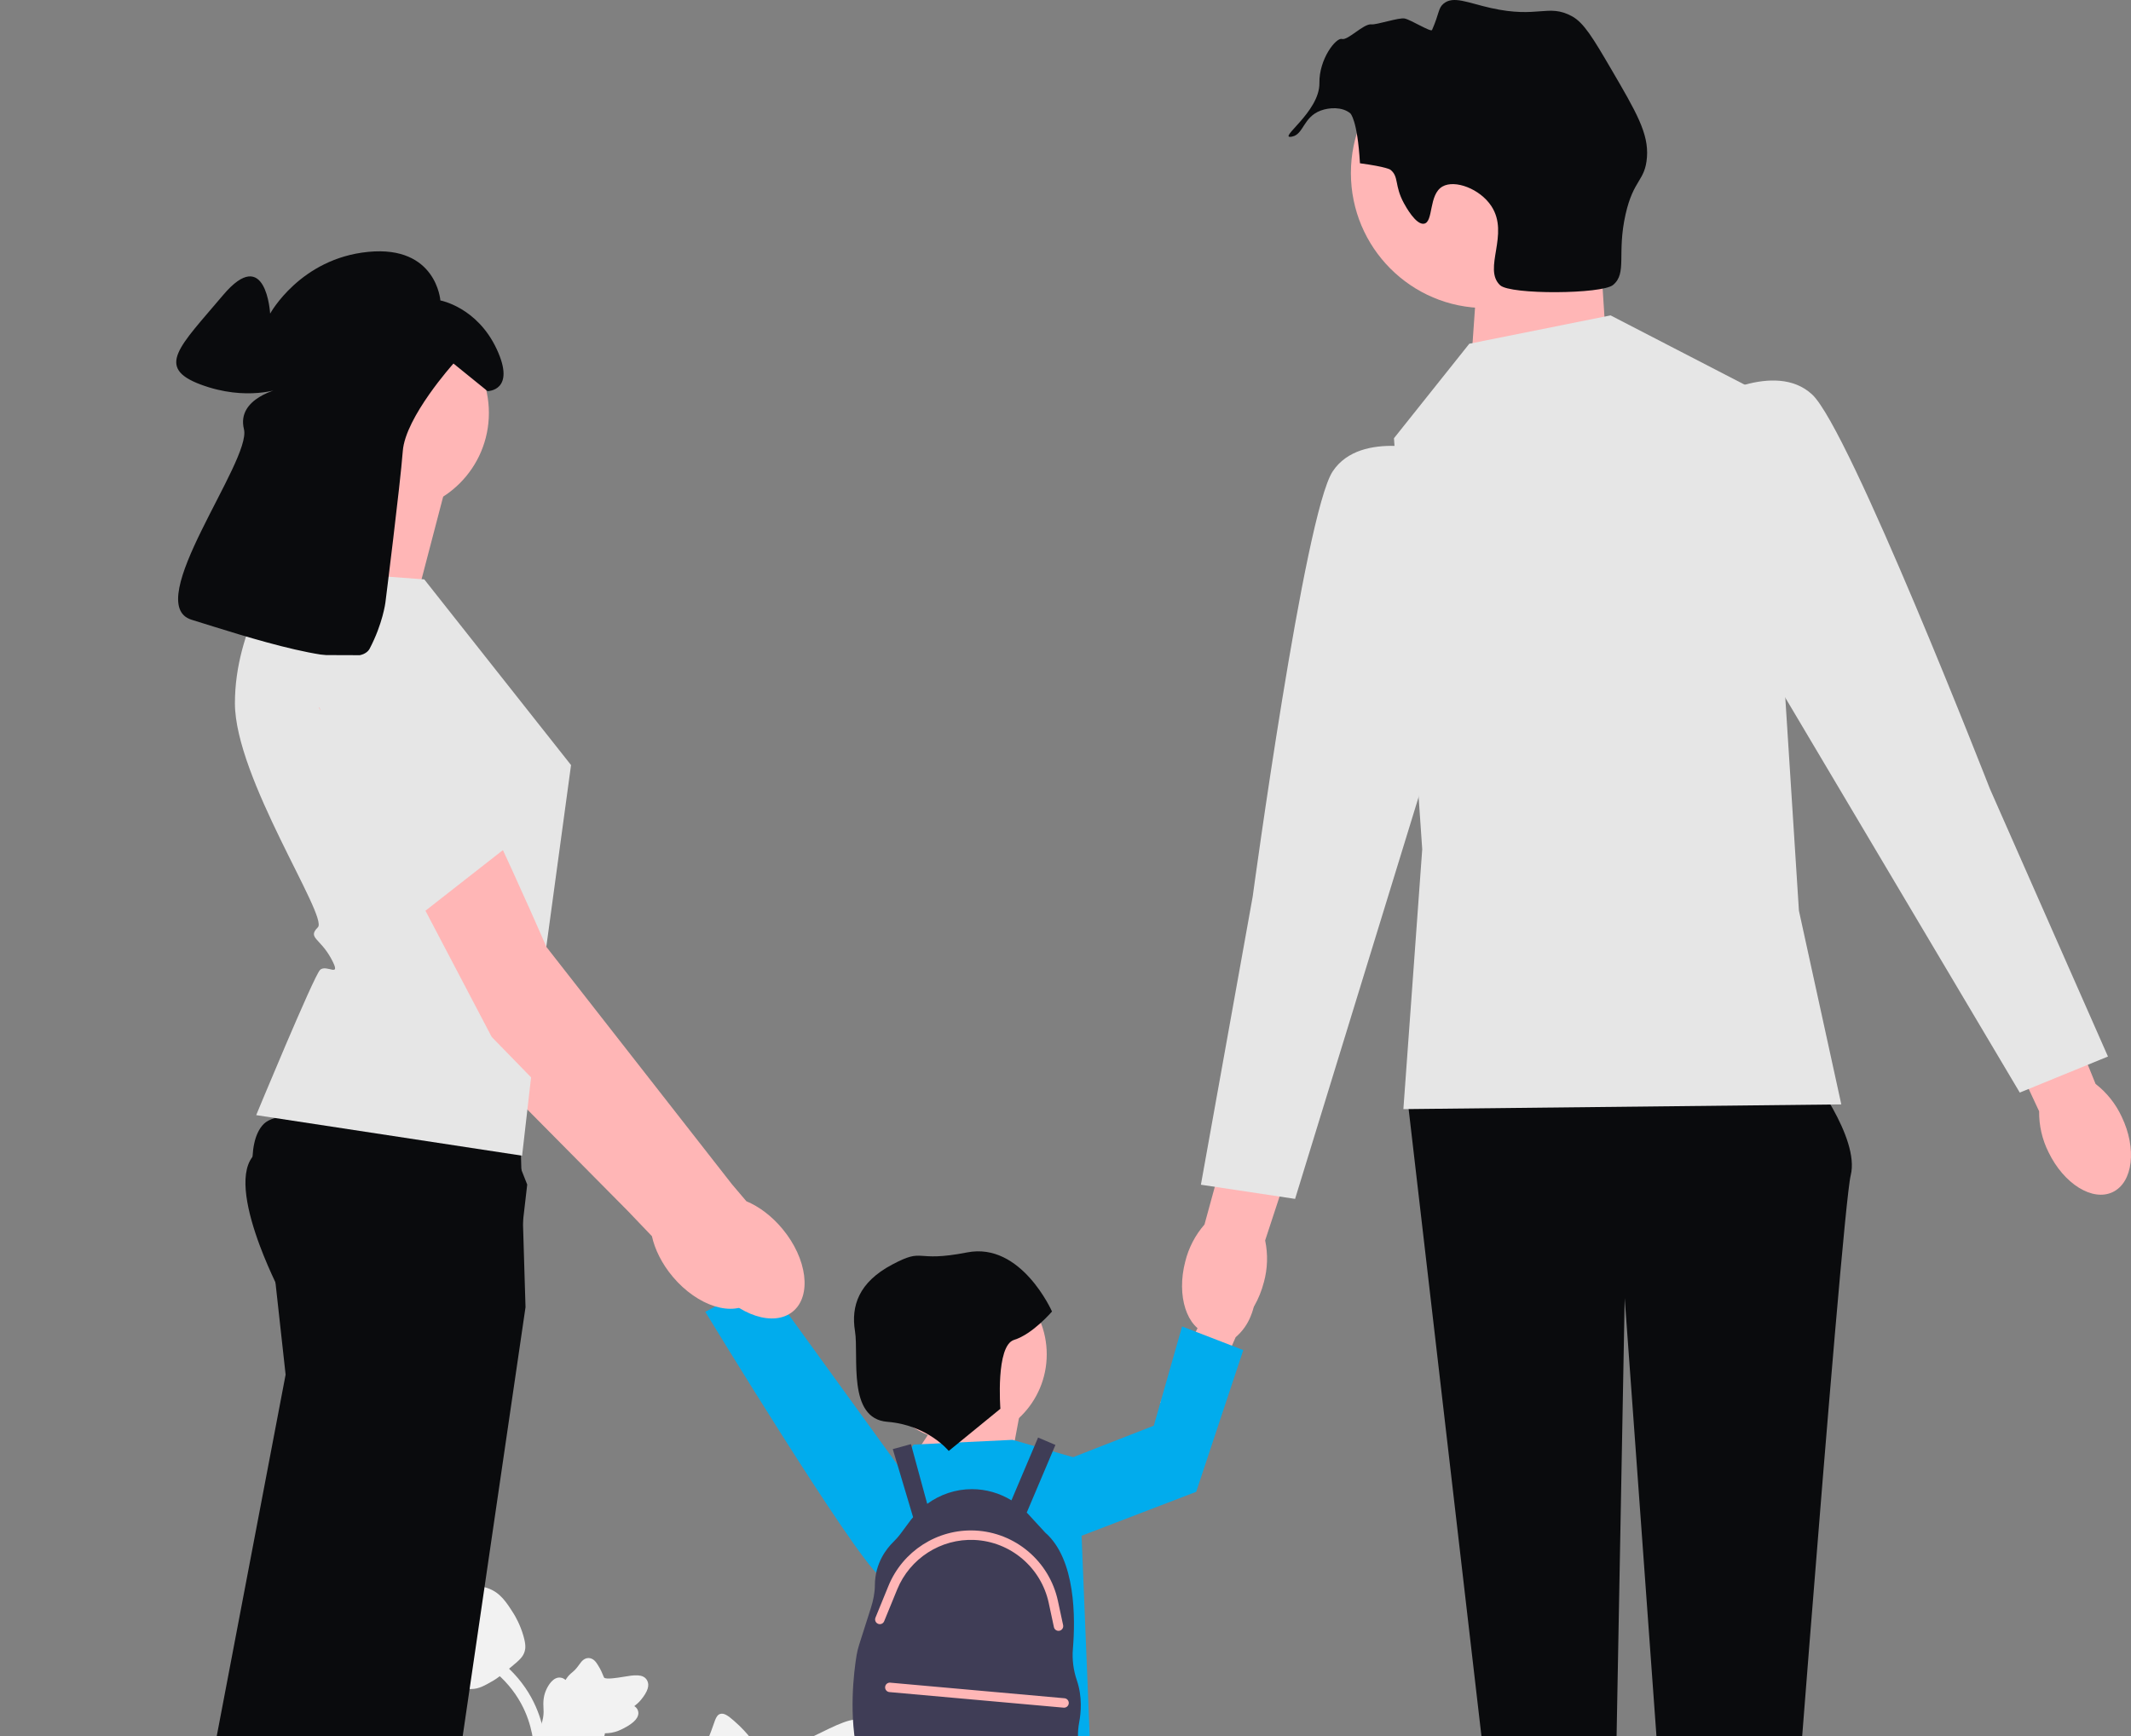
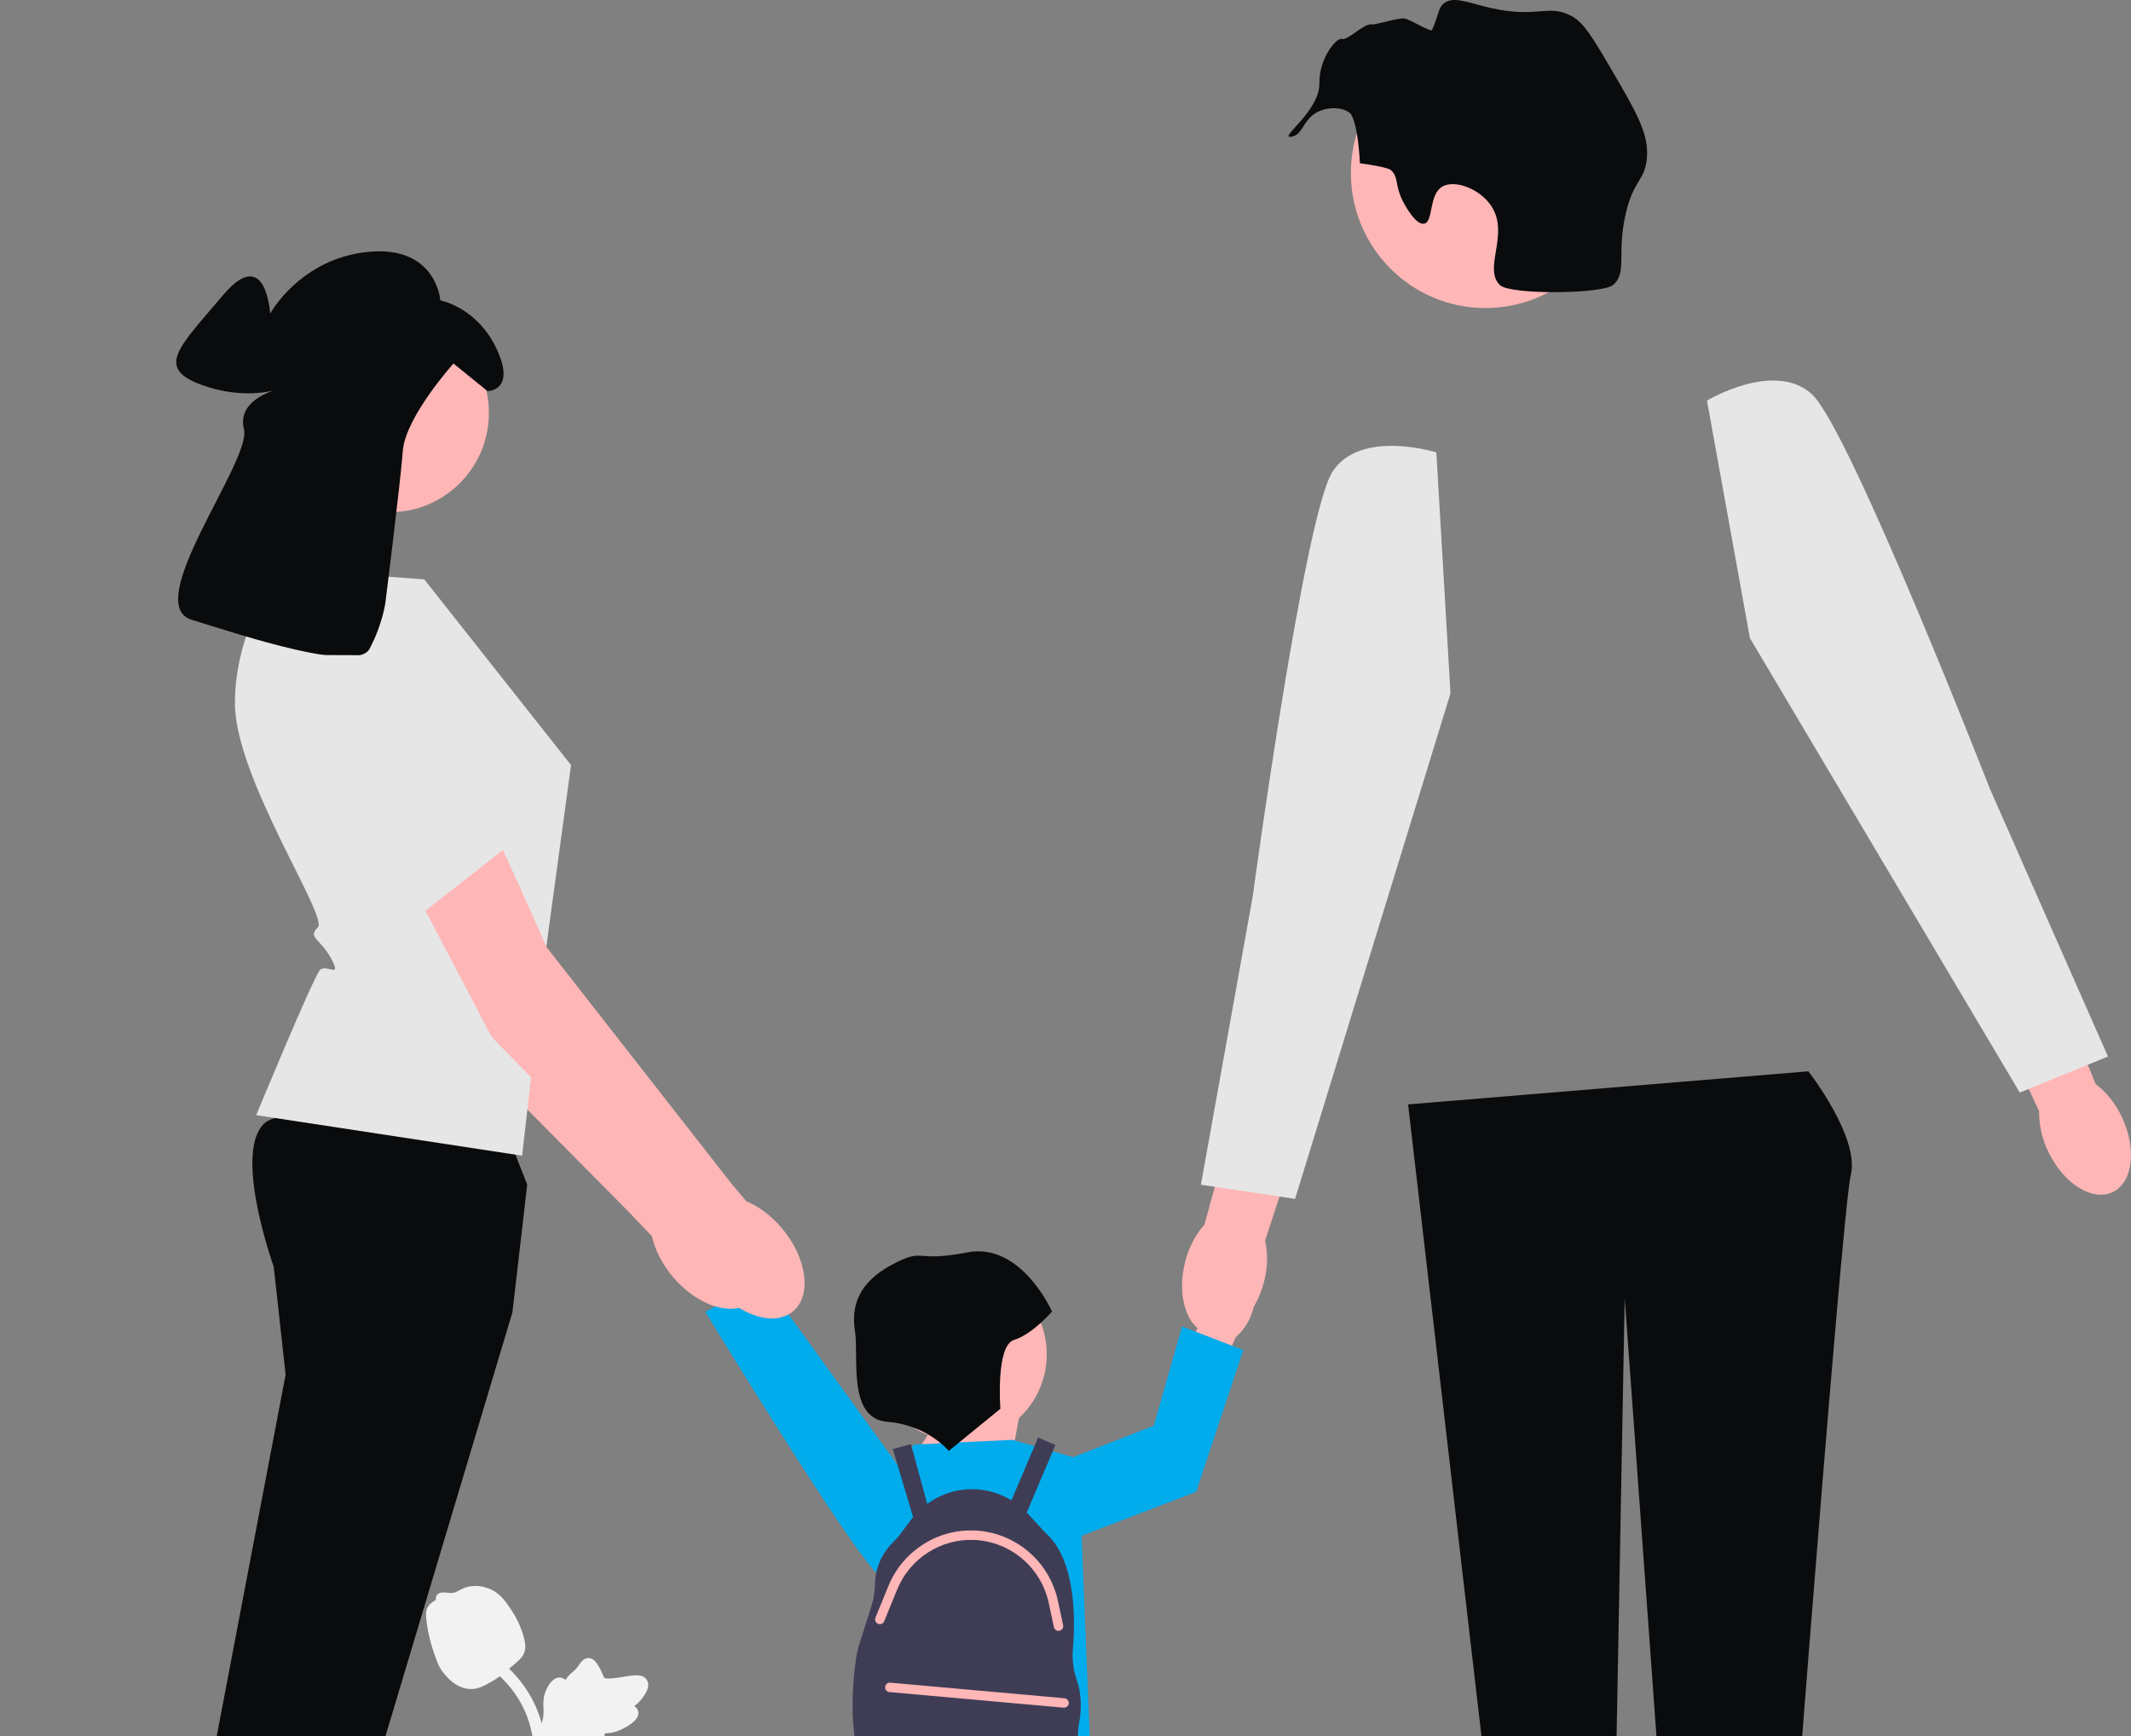
<svg xmlns="http://www.w3.org/2000/svg" width="189" height="154" viewBox="0 0 189 154" fill="none">
  <rect x="0" y="0" width="189" height="154" fill="#808080" stroke="none" />
  <g clip-path="url(#clip0_8_523)">
-     <path d="M76.332 159.607C75.98 159.011 74.454 159.65 74.174 159.108C73.895 158.569 75.312 157.746 76.122 155.868C76.268 155.53 77.188 153.396 76.507 152.737C75.215 151.489 69.307 156.64 67.239 154.954C66.785 154.584 66.468 153.846 65.095 152.647C64.548 152.17 64.218 151.954 63.898 152.034C63.445 152.148 63.409 152.758 62.922 153.956C62.193 155.752 61.761 155.644 61.336 157.078C61.02 158.142 61.093 158.761 60.721 158.881C60.196 159.052 59.712 157.923 59.046 158.024C58.366 158.127 57.956 159.441 57.826 160.425C57.582 162.272 58.258 163.491 58.633 164.772C59.04 166.164 59.281 168.282 58.341 171.28L49.038 197.586C51.092 192.188 57.039 177.391 59.538 171.892C60.259 170.305 61.056 168.694 62.691 168.059C64.266 167.447 66.428 167.812 69.186 167.146C69.507 167.068 70.401 166.84 70.513 166.313C70.606 165.877 70.081 165.633 70.162 165.225C70.27 164.677 71.303 164.67 72.574 164.038C73.469 163.593 74.027 163.063 74.507 162.607C74.652 162.469 76.802 160.402 76.332 159.607Z" fill="#F2F2F2" />
    <path d="M47.58 156.32L47.343 154.196L47.452 154.035C47.953 153.29 48.208 152.563 48.212 151.872C48.212 151.763 48.207 151.653 48.202 151.541C48.181 151.098 48.156 150.547 48.442 149.905C48.602 149.547 49.053 148.719 49.731 148.821C49.913 148.847 50.051 148.931 50.156 149.029C50.171 149.005 50.187 148.98 50.204 148.953C50.415 148.63 50.582 148.492 50.743 148.359C50.867 148.256 50.995 148.15 51.195 147.9C51.283 147.79 51.351 147.694 51.409 147.613C51.584 147.368 51.813 147.076 52.217 147.081C52.648 147.101 52.874 147.459 53.024 147.696C53.291 148.119 53.412 148.423 53.492 148.625C53.521 148.699 53.555 148.782 53.572 148.808C53.711 149.013 54.84 148.821 55.266 148.751C56.222 148.591 57.05 148.453 57.39 149.058C57.635 149.491 57.453 150.063 56.835 150.805C56.642 151.036 56.437 151.211 56.255 151.348C56.406 151.439 56.541 151.577 56.596 151.795C56.724 152.309 56.283 152.825 55.285 153.33C55.038 153.456 54.704 153.624 54.236 153.705C54.016 153.743 53.818 153.753 53.648 153.758C53.645 153.856 53.622 153.963 53.562 154.073C53.386 154.396 53.022 154.549 52.472 154.512C51.867 154.481 51.368 154.365 50.929 154.263C50.545 154.175 50.215 154.1 49.955 154.118C49.474 154.157 49.103 154.543 48.667 155.045L47.58 156.32Z" fill="#F2F2F2" />
    <path d="M49.746 197.551L49.303 197.272L48.785 197.331C48.777 197.283 48.749 197.172 48.707 196.999C48.475 196.049 47.77 193.159 47.181 188.607C46.77 185.429 46.537 182.163 46.489 178.896C46.441 175.624 46.596 173.147 46.719 171.157C46.813 169.655 46.926 168.225 47.038 166.832C47.334 163.111 47.614 159.596 47.406 155.705C47.36 154.836 47.263 153.028 46.21 151.104C45.6 149.988 44.759 148.997 43.71 148.16L44.362 147.338C45.52 148.263 46.45 149.36 47.128 150.599C48.295 152.733 48.401 154.703 48.451 155.65C48.663 159.61 48.38 163.159 48.081 166.916C47.97 168.303 47.857 169.727 47.764 171.222C47.641 173.195 47.488 175.65 47.536 178.88C47.583 182.107 47.813 185.334 48.218 188.472C48.8 192.966 49.495 195.813 49.724 196.749C49.845 197.248 49.871 197.353 49.746 197.551Z" fill="#F2F2F2" />
    <path d="M41.791 149.829C41.748 149.829 41.704 149.828 41.66 149.825C40.769 149.777 39.944 149.242 39.207 148.234C38.862 147.761 38.685 147.22 38.332 146.142C38.278 145.976 38.012 145.133 37.85 143.973C37.745 143.215 37.758 142.898 37.907 142.618C38.074 142.306 38.342 142.089 38.645 141.942C38.632 141.842 38.642 141.738 38.686 141.632C38.864 141.194 39.338 141.252 39.595 141.28C39.725 141.296 39.887 141.317 40.062 141.308C40.336 141.295 40.484 141.213 40.708 141.09C40.922 140.972 41.188 140.825 41.583 140.744C42.362 140.581 43.015 140.803 43.23 140.875C44.362 141.254 44.92 142.137 45.566 143.16C45.694 143.365 46.136 144.111 46.428 145.135C46.639 145.873 46.609 146.202 46.546 146.446C46.417 146.947 46.113 147.234 45.341 147.868C44.534 148.532 44.13 148.864 43.782 149.066C42.973 149.535 42.465 149.829 41.791 149.829Z" fill="#F2F2F2" />
    <path d="M93.98 149.939L96.904 161.3L95.442 190.474L88.551 190.937L88.133 174.143L87.298 191.431L80.198 189.949L79.781 151.915L93.98 149.939Z" fill="#0A0B0D" />
    <path d="M65.68 111.688C64.737 110.027 63.118 109.169 62.065 109.771C61.012 110.374 60.923 112.209 61.866 113.87C62.234 114.539 62.757 115.11 63.389 115.535L67.475 122.522L70.701 120.528L66.331 113.852C66.29 113.089 66.066 112.347 65.68 111.688Z" fill="#FFB6B6" />
    <path d="M84.245 136.355C84.245 136.355 80.374 141.71 78.006 139.797C75.638 137.883 62.554 116.371 62.554 116.371L67.746 113.578L84.245 136.355Z" fill="#01ACED" />
    <path d="M80.616 129.821L85.628 122.277L90.639 124.373L89.386 131.079L80.616 129.821Z" fill="#FFB6B6" />
    <path d="M81.034 128.145L89.804 127.726L95.651 129.403L96.904 160.417L79.363 158.74V142.385L76.857 134.013L81.034 128.145Z" fill="#01ACED" />
    <path d="M95.508 149.065C95.2 148.163 95.077 147.211 95.156 146.261C95.381 143.579 95.423 138.325 92.7 135.952L91.161 134.279C91.129 134.244 91.093 134.215 91.061 134.181L93.606 128.177L92.068 127.521L89.706 133.093C88.658 132.453 87.449 132.099 86.199 132.099C84.755 132.099 83.375 132.572 82.235 133.403L80.794 128.106L79.182 128.548L80.984 134.589C80.918 134.669 80.847 134.743 80.784 134.827L79.904 136.012C79.69 136.301 79.454 136.569 79.197 136.82C78.657 137.351 77.603 138.641 77.593 140.625C77.589 141.304 77.45 141.976 77.244 142.622L76.198 145.903C76.1 146.211 76.023 146.525 75.97 146.844C75.509 149.653 73.913 162.888 84.825 162.624C94.997 162.377 95.666 156.161 95.607 154.096C95.594 153.648 95.634 153.204 95.717 152.764C95.87 151.956 96.007 150.527 95.508 149.065Z" fill="#3F3D56" />
-     <path d="M141.461 15.095L142.412 29.833L130.451 32.588L131.284 20.671L141.461 15.095Z" fill="#FFB6B6" />
    <path d="M160.384 95.035C160.384 95.035 164.978 100.903 164.142 104.256C163.307 107.608 157.46 184.725 157.46 184.725L149.108 184.306L144.096 115.152L142.807 184.725L134.908 184.306L124.885 97.969L160.384 95.035Z" fill="#0A0B0D" />
    <path d="M112.094 113.744C111.304 116.782 109.102 118.835 107.176 118.331C105.25 117.826 104.329 114.954 105.119 111.916C105.418 110.698 106.004 109.569 106.827 108.624L110.335 95.796L116.299 97.576L112.207 110.034C112.465 111.262 112.426 112.534 112.094 113.744Z" fill="#FFB6B6" />
    <path d="M131.745 27.326C138.336 27.326 143.678 21.964 143.678 15.35C143.678 8.736 138.336 3.375 131.745 3.375C125.154 3.375 119.812 8.736 119.812 15.35C119.812 21.964 125.154 27.326 131.745 27.326Z" fill="#FFB6B6" />
-     <path d="M130.314 30.492L142.843 27.977L156.625 35.102L159.548 80.785L163.307 97.969L124.467 98.388L126.138 75.337L123.632 38.874L130.314 30.492Z" fill="#E6E6E6" />
    <path d="M127.391 40.132C127.391 40.132 120.709 38.036 118.203 41.808C115.697 45.58 111.103 79.528 111.103 79.528L106.509 105.094L114.862 106.351L128.644 61.506L127.391 40.132Z" fill="#E6E6E6" />
    <path d="M188.17 99.051C189.531 101.877 189.182 104.873 187.389 105.743C185.596 106.612 183.04 105.025 181.679 102.197C181.119 101.075 180.836 99.835 180.852 98.581L175.234 86.531L180.924 84.006L185.859 96.153C186.849 96.92 187.641 97.913 188.17 99.051Z" fill="#FFB6B6" />
    <path d="M151.394 35.537C151.394 35.537 157.395 31.919 160.717 34.991C164.039 38.063 176.483 69.966 176.483 69.966L186.957 93.722L179.135 96.921L155.201 56.605L151.394 35.537Z" fill="#E6E6E6" />
    <path d="M106.873 115.065C107.618 113.305 109.127 112.265 110.242 112.741C111.358 113.217 111.658 115.029 110.912 116.789C110.624 117.496 110.171 118.124 109.592 118.619L106.34 126.035L102.905 124.429L106.475 117.29C106.429 116.527 106.565 115.764 106.873 115.065Z" fill="#FFB6B6" />
    <path d="M85.154 127.847C89.397 127.847 92.836 124.396 92.836 120.139C92.836 115.881 89.397 112.43 85.154 112.43C80.912 112.43 77.473 115.881 77.473 120.139C77.473 124.396 80.912 127.847 85.154 127.847Z" fill="#FFB6B6" />
    <path d="M94.815 129.403L102.333 126.469L104.839 117.667L110.268 119.763L106.091 132.336L94.815 136.659V129.403Z" fill="#01ACED" />
    <path d="M84.144 128.71L88.725 124.969C88.725 124.969 88.292 119.363 89.939 118.859C91.586 118.354 93.303 116.341 93.303 116.341C93.303 116.341 90.577 110.161 85.779 111.099C80.981 112.037 82.076 110.61 79.119 112.182C76.162 113.753 75.469 115.85 75.829 118.078C76.188 120.306 75.118 125.841 78.699 126.126C82.28 126.411 84.144 128.71 84.144 128.71Z" fill="#0A0B0D" />
    <path d="M124.517 18.031C123.646 16.438 124.098 15.677 123.313 15.054C123.313 15.054 122.997 14.803 120.616 14.484C120.389 10.575 119.758 10.053 119.758 10.053C119.031 9.451 117.874 9.535 117.137 9.808C115.578 10.387 115.632 11.91 114.597 12.118C113.167 12.405 117.066 9.951 117.02 7.356C116.983 5.238 118.494 3.306 119.021 3.457C119.543 3.607 120.942 2.081 121.626 2.162C122.092 2.216 124.072 1.535 124.582 1.642C125.138 1.758 126.914 2.877 127.009 2.661C127.668 1.164 127.545 0.723 128.035 0.319C128.904 -0.397 130.181 0.252 132.228 0.711C136.441 1.653 137.297 0.303 139.404 1.433C140.469 2.005 141.288 3.38 142.884 6.109C145.114 9.924 146.23 11.832 146.07 13.94C145.907 16.09 144.881 15.871 144.172 19.016C143.383 22.517 144.332 24.223 143.063 25.279C142.082 26.096 133.952 26.159 133.043 25.3C131.486 23.83 133.919 20.78 132.266 18.277C131.251 16.74 129.03 15.915 127.933 16.546C126.691 17.26 127.151 19.684 126.305 19.843C125.581 19.979 124.669 18.309 124.517 18.031Z" fill="#0A0B0D" />
    <path d="M66.679 115.457C68.341 114.048 67.9 110.781 65.693 108.159C64.727 107.012 63.583 106.178 62.462 105.722L61.174 104.23L44.541 83.316C44.541 83.316 35.33 62.511 32.611 60.263C29.892 58.015 26.693 59.185 26.693 59.185L24.197 62.284L39.751 91.334L55.67 107.41L57.819 109.659C58.08 110.844 58.707 112.115 59.673 113.263C61.88 115.884 65.017 116.867 66.679 115.457Z" fill="#FFB6B6" />
    <path d="M35.282 64.131L39.45 70.266L45.434 79.153L34.682 82.886L25.189 66.539L35.282 64.131Z" fill="#E6E6E6" />
-     <path d="M39.514 43.253L36.495 54.803L24.986 52.531C24.986 52.531 29.514 44.2 28.382 40.413L39.514 43.253Z" fill="#FFB6B6" />
-     <path d="M46.609 115.958L37.059 181.177H25.076L26.67 143.948L27.508 124.373L25.076 115.056C25.076 115.056 23.968 112.984 23.033 110.474C21.98 107.641 21.149 104.244 22.384 102.633C22.838 102.04 24.019 101.6 25.624 101.273C26.604 101.072 27.746 100.915 28.978 100.794C36.064 100.09 46.143 100.53 46.143 100.53L46.399 109.015L46.541 113.753L46.609 115.958Z" fill="#0A0B0D" />
    <path d="M46.759 105.081L45.449 116.402L38.306 140.259L26.546 179.535L14.692 177.787L25.331 121.942L24.277 112.366C24.277 112.366 23.934 111.414 23.541 110.021C22.761 107.264 21.782 102.775 22.859 100.485C23.004 100.173 23.187 99.903 23.413 99.684C23.836 99.272 24.697 99.022 25.851 98.889C30.672 98.342 40.601 99.906 45.02 100.674L46.759 105.081Z" fill="#0A0B0D" />
    <path d="M37.627 51.395L50.646 67.868L48.309 85.043L46.306 102.518L22.722 98.921C22.722 98.921 27.816 86.613 28.382 86.045C28.948 85.477 30.37 86.88 29.376 85.043C28.382 83.205 27.25 83.205 28.193 82.258C29.137 81.312 20.835 69.004 20.835 62.377C20.835 55.75 24.797 50.448 24.797 50.448L37.627 51.395Z" fill="#E6E6E6" />
    <path d="M34.59 45.434C39.433 45.434 43.36 41.494 43.36 36.633C43.36 31.772 39.433 27.832 34.59 27.832C29.746 27.832 25.82 31.772 25.82 36.633C25.82 41.494 29.746 45.434 34.59 45.434Z" fill="#FFB6B6" />
    <path d="M34.18 53.461C34.18 53.461 35.492 43.04 35.724 40.009C35.957 36.979 40.219 32.248 40.219 32.248L43.239 34.695C43.239 34.695 45.794 34.695 44.052 30.966C42.31 27.236 39.058 26.653 39.058 26.653C39.058 26.653 38.709 21.758 32.67 22.341C26.631 22.923 23.959 27.819 23.959 27.819C23.959 27.819 23.611 21.641 19.778 26.187C15.946 30.733 13.739 32.597 17.804 34.113C21.869 35.628 24.889 34.462 24.889 34.462C24.889 34.462 20.94 35.278 21.637 38.075C22.333 40.873 12.461 53.577 16.991 54.976C21.52 56.374 31.625 59.754 32.786 57.54C33.948 55.325 34.18 53.461 34.18 53.461Z" fill="#0A0B0D" />
    <path d="M70.332 116.33C72.006 114.935 71.592 111.664 69.407 109.024C68.451 107.868 67.314 107.025 66.197 106.56L64.921 105.057L48.464 84.004C48.464 84.004 39.427 63.121 36.727 60.851C34.026 58.581 30.818 59.724 30.818 59.724L28.296 62.802L43.607 91.981L59.39 108.191L61.52 110.457C61.772 111.645 62.389 112.921 63.345 114.077C65.53 116.717 68.658 117.726 70.332 116.33Z" fill="#FFB6B6" />
    <path d="M27.34 58.105C27.34 58.105 31.369 79.087 35.954 82.18L45.09 75.031C45.09 75.031 45.889 74.996 44.401 73.31C42.913 71.623 43.294 68.001 43.294 68.001C43.294 68.001 43.964 68.87 42.507 67.664C41.05 66.457 42.406 58.157 42.406 58.157L27.34 58.105Z" fill="#E6E6E6" />
    <path d="M93.88 144.669C93.688 144.669 93.514 144.535 93.472 144.338L93.013 142.197C92.338 139.049 89.627 136.75 86.421 136.606C83.451 136.473 80.699 138.238 79.571 140.998L78.418 143.816C78.331 144.031 78.088 144.133 77.874 144.045C77.66 143.957 77.558 143.712 77.646 143.498L78.798 140.68C80.06 137.594 83.135 135.623 86.459 135.769C90.044 135.929 93.075 138.5 93.829 142.021L94.289 144.162C94.337 144.388 94.194 144.611 93.969 144.66C93.939 144.666 93.909 144.669 93.88 144.669Z" fill="#FFB6B6" />
    <path d="M94.373 151.485C94.361 151.485 94.349 151.485 94.336 151.484L78.882 150.101C78.652 150.08 78.482 149.877 78.503 149.646C78.523 149.415 78.724 149.246 78.956 149.266L94.41 150.649C94.64 150.669 94.809 150.873 94.789 151.103C94.769 151.321 94.588 151.485 94.373 151.485Z" fill="#FFB6B6" />
  </g>
  <defs>
    <clipPath id="clip0_8_523">
      <rect width="189" height="198" fill="white" />
    </clipPath>
  </defs>
</svg>